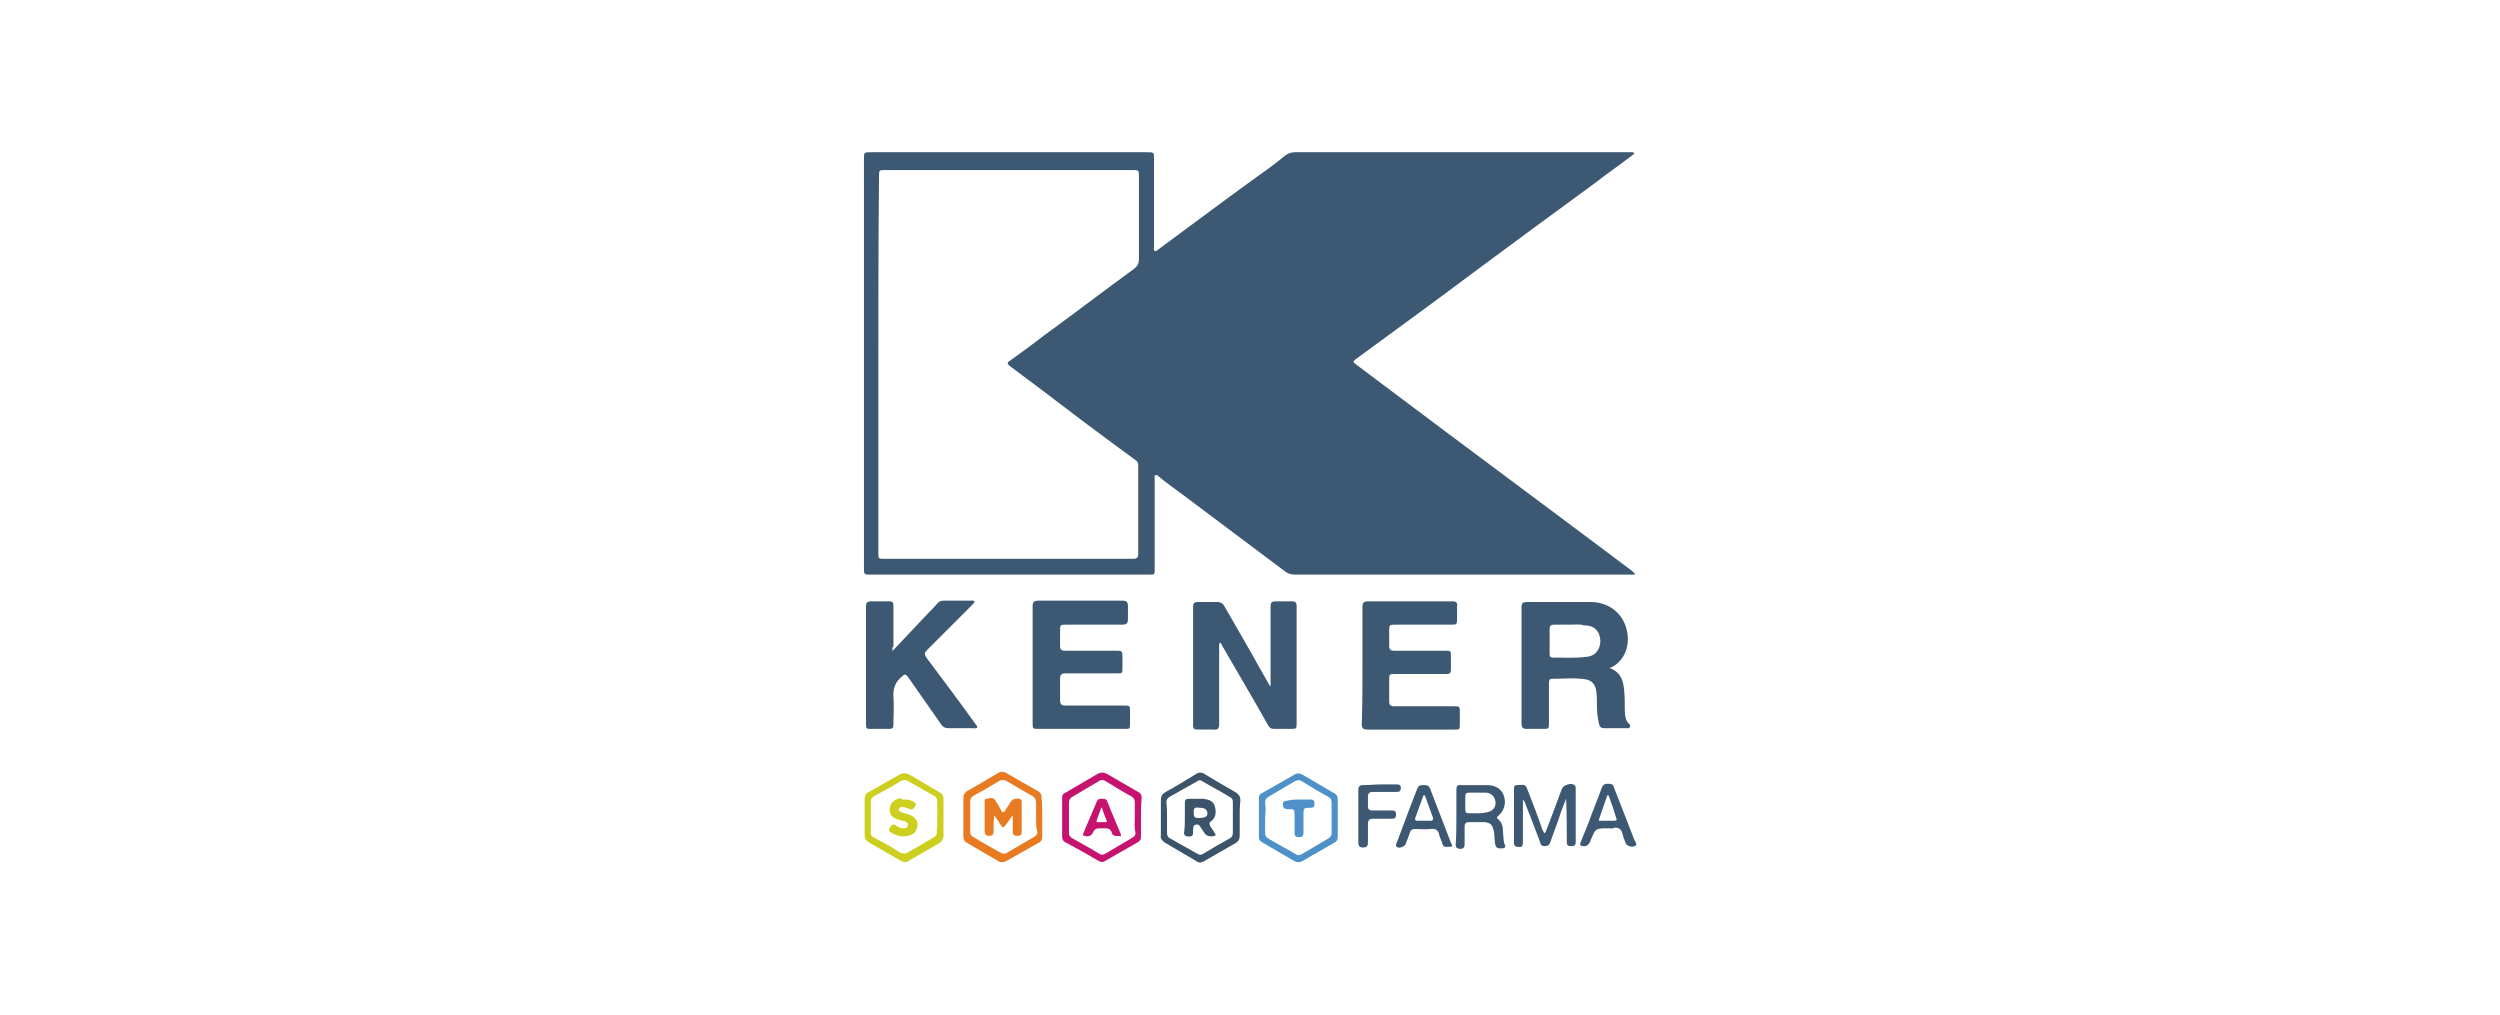
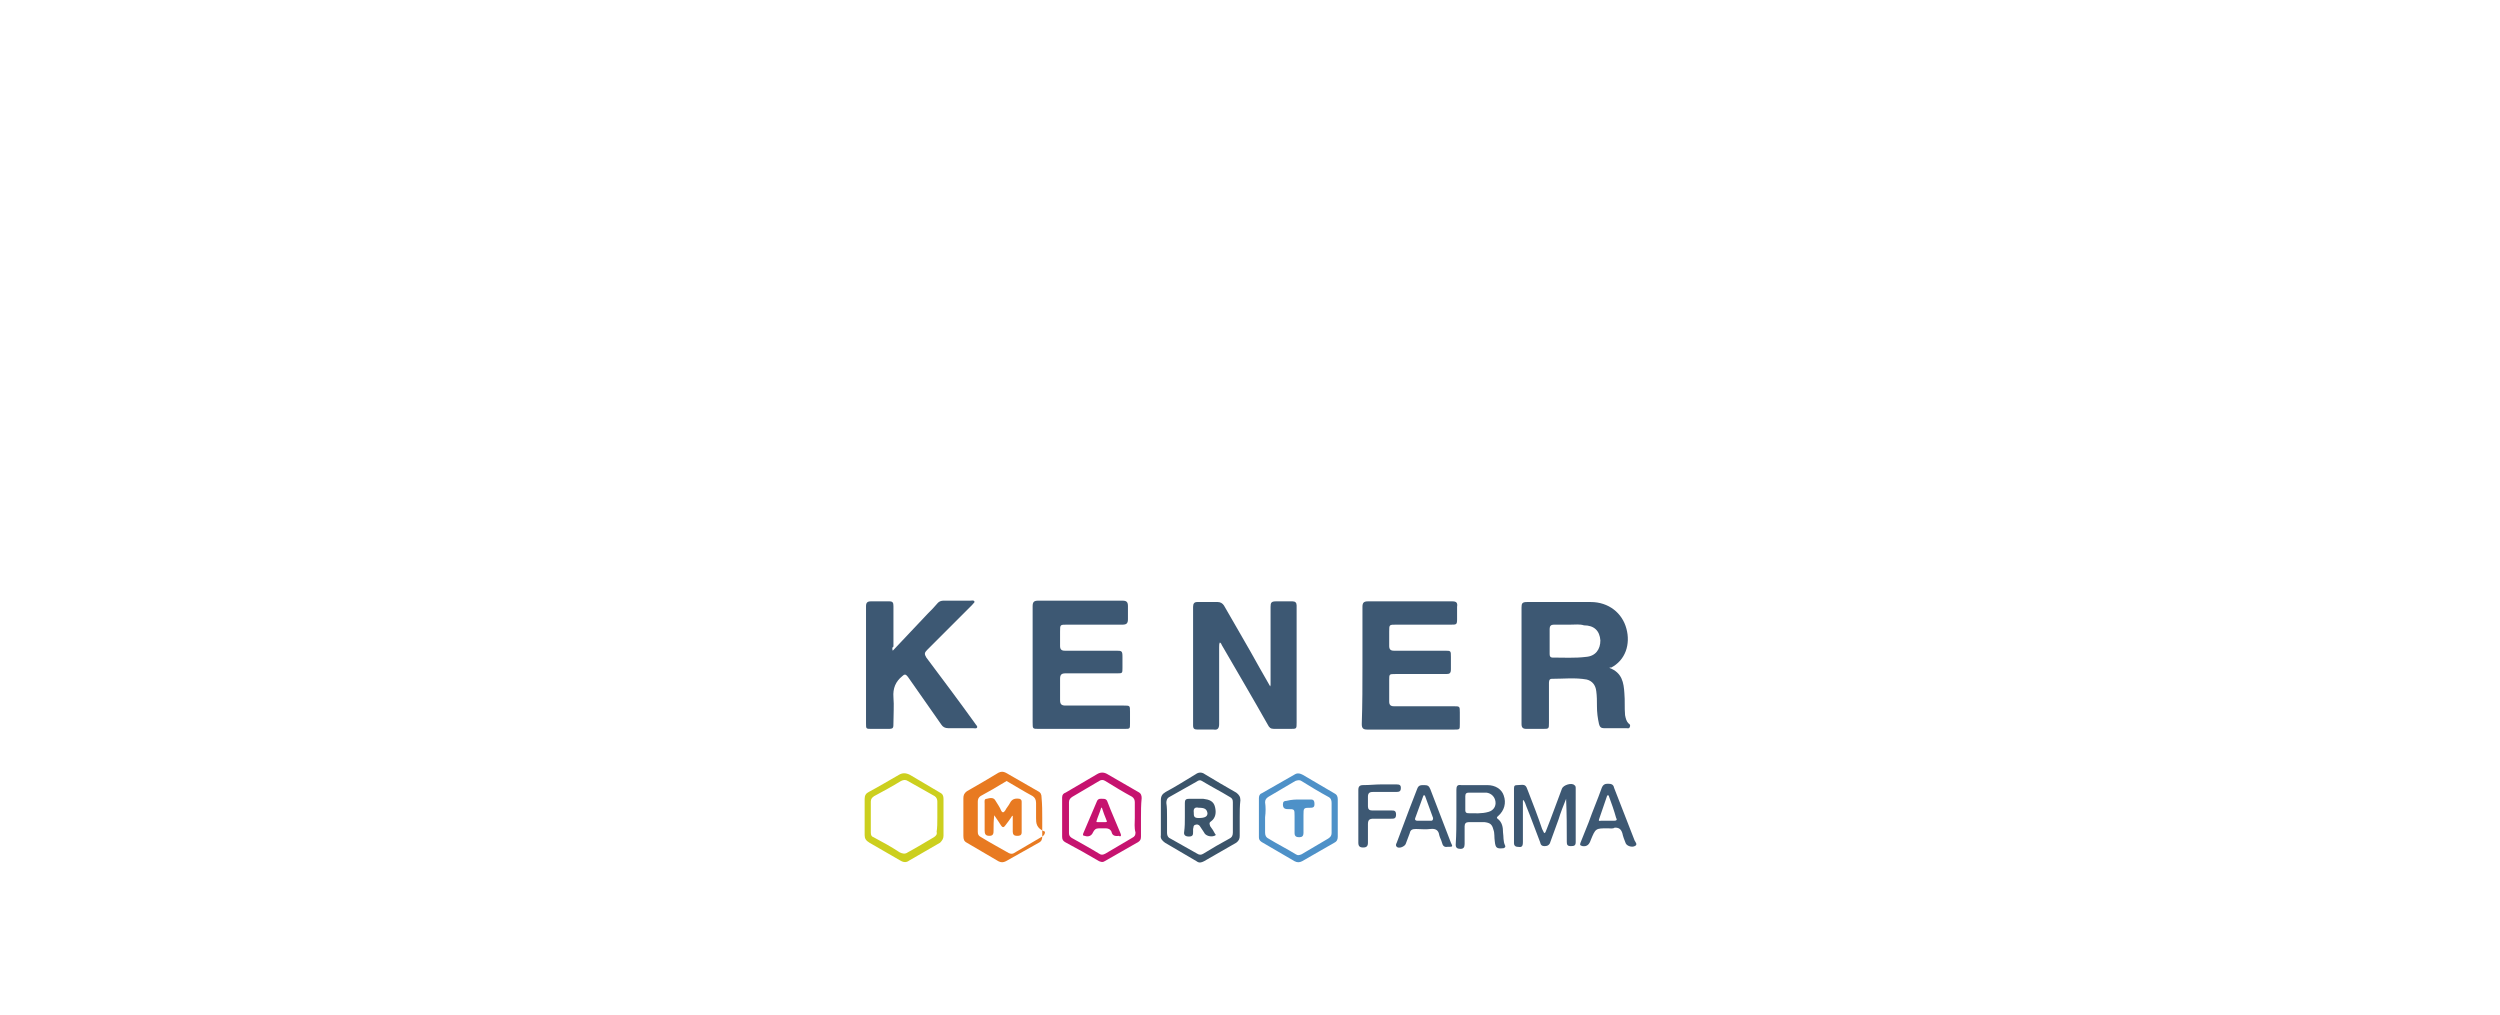
<svg xmlns="http://www.w3.org/2000/svg" version="1.1" id="Capa_1" x="0px" y="0px" viewBox="0 0 364.6 148" style="enable-background:new 0 0 364.6 148;" xml:space="preserve">
  <style type="text/css">
	.st0{fill:#3D5873;}
	.st1{fill:#3B546A;}
	.st2{fill:#E87A21;}
	.st3{fill:#CCCF1E;}
	.st4{fill:#C6136F;}
	.st5{fill:#4E91C8;}
</style>
  <g>
-     <path class="st0" d="M238.5,83.7c-0.3,0.2-0.6,0.1-0.8,0.1c-16.3,0-32.6,0-48.8,0c-0.5,0-1-0.1-1.4-0.4c-4.9-3.7-9.9-7.4-14.8-11.1   c-1.2-0.9-2.5-1.8-3.7-2.8c-0.1-0.1-0.3-0.3-0.5-0.2c-0.2,0.1-0.1,0.3-0.1,0.5c0,4.4,0,8.8,0,13.2c0,0.8,0,0.8-0.8,0.8   c-13.5,0-27,0-40.6,0c-1,0-1,0-1-1c0-19.9,0-39.7,0-59.6c0-1,0-1,1-1c13.4,0,26.9,0,40.3,0c1,0,1,0,1,1c0,4.3,0,8.6,0,12.8   c0,0.2-0.1,0.5,0.1,0.6c0.2,0.1,0.4-0.1,0.5-0.2c4.9-3.6,9.8-7.3,14.8-10.9c1.3-0.9,2.5-1.8,3.7-2.8c0.4-0.3,0.9-0.5,1.4-0.5   c16.3,0,32.6,0,48.8,0c0.1,0,0.2,0,0.3,0c0.1,0,0.3,0,0.4,0.1c0.1,0.2-0.1,0.2-0.2,0.3c-1.8,1.4-3.7,2.7-5.5,4.1   c-3,2.2-6,4.4-9,6.6c-3.2,2.4-6.4,4.7-9.6,7.1c-4.4,3.3-8.8,6.5-13.3,9.8c-1,0.7-2,1.5-3,2.2c-0.4,0.3-0.4,0.4,0,0.7   c4.4,3.3,8.8,6.6,13.2,9.9c7.2,5.4,14.5,10.8,21.7,16.2c1.7,1.3,3.5,2.6,5.2,3.9C238.2,83.4,238.3,83.6,238.5,83.7 M128.1,53.1   c0,9.2,0,18.3,0,27.5c0,0.9,0,0.9,0.9,0.9c6.1,0,12.2,0,18.3,0c6,0,11.9,0,17.9,0c0.5,0,0.8-0.1,0.8-0.7c0-4.3,0-8.6,0-12.9   c0-0.4-0.1-0.6-0.4-0.8c-1-0.7-2-1.5-3-2.2c-3.4-2.5-6.7-5-10.1-7.6c-1.7-1.3-3.5-2.6-5.2-3.9c-0.4-0.3-0.5-0.5,0-0.8   c1.7-1.2,3.3-2.4,5-3.7c4.4-3.2,8.7-6.5,13.1-9.7c0.5-0.4,0.7-0.8,0.7-1.4c0-4,0-8,0-12c0-1,0-1-1-1c-12,0-24,0-36,0   c-0.9,0-0.9,0-0.9,0.9C128.1,34.8,128.1,44,128.1,53.1" />
    <path class="st0" d="M234.7,97.4c1.9,0.7,2.1,2.2,2.2,3.7c0.1,1.1,0,2.1,0.1,3.2c0.1,0.5,0.2,0.9,0.5,1.2c0.2,0.1,0.3,0.3,0.2,0.5   c-0.1,0.3-0.3,0.2-0.5,0.2c-1.1,0-2.2,0-3.3,0c-0.4,0-0.6-0.2-0.7-0.6c-0.2-0.9-0.3-1.7-0.3-2.6c0-0.7,0-1.5-0.1-2.2   c-0.1-0.9-0.6-1.5-1.4-1.7c-1.7-0.3-3.4-0.1-5.1-0.1c-0.4,0-0.4,0.4-0.4,0.7c0,1.9,0,3.8,0,5.7c0,0.9,0,0.9-0.9,0.9   c-0.8,0-1.6,0-2.4,0c-0.5,0-0.7-0.2-0.7-0.7c0-2.9,0-5.9,0-8.8c0-2.7,0-5.5,0-8.2c0-0.6,0.1-0.8,0.8-0.8c3.1,0,6.2,0,9.3,0   c2.6,0,4.6,1.6,5.2,3.9c0.6,2.2-0.1,4.6-2.3,5.7C235,97.3,234.9,97.3,234.7,97.4 M229,91.1L229,91.1c-0.8,0-1.6,0-2.4,0   c-0.4,0-0.6,0.2-0.6,0.6c0,1.2,0,2.5,0,3.7c0,0.3,0.1,0.5,0.4,0.5c1.6,0,3.3,0.1,4.9-0.1c1.4-0.1,2.1-1.1,2.1-2.4   c-0.1-1.4-0.9-2.2-2.4-2.2C230.4,91,229.7,91.1,229,91.1" />
    <path class="st0" d="M185.3,100c0-2.2,0-4.4,0-6.5c0-1.7,0-3.4,0-5c0-0.6,0.1-0.8,0.8-0.8c0.8,0,1.6,0,2.4,0c0.4,0,0.6,0.2,0.6,0.6   c0,0.1,0,0.3,0,0.4c0,5.6,0,11.1,0,16.7c0,0.9,0,0.9-0.9,0.9c-0.8,0-1.6,0-2.4,0c-0.5,0-0.7-0.2-0.9-0.6c-2.2-3.9-4.5-7.8-6.7-11.6   c-0.1-0.2-0.1-0.3-0.3-0.4c-0.1,0.2-0.1,0.4-0.1,0.7c0,3.7,0,7.4,0,11.2c0,0.6-0.2,0.9-0.8,0.8c-0.8,0-1.5,0-2.3,0   c-0.5,0-0.7-0.1-0.7-0.6c0-5.8,0-11.5,0-17.3c0-0.5,0.2-0.7,0.6-0.7c1,0,2,0,3,0c0.4,0,0.7,0.2,0.9,0.5c1.7,3,3.5,6,5.2,9.1   c0.5,0.9,1.1,1.9,1.6,2.8C185.2,100,185.2,100,185.3,100" />
    <path class="st0" d="M150.6,96.9c0-2.8,0-5.6,0-8.5c0-0.6,0.2-0.8,0.8-0.8c4.1,0,8.2,0,12.3,0c0.6,0,0.8,0.2,0.8,0.8   c0,0.6,0,1.2,0,1.9c0,0.6-0.2,0.8-0.8,0.8c-2.7,0-5.4,0-8.1,0c-1,0-1,0-1,1c0,0.7,0,1.4,0,2.1c0,0.5,0.2,0.7,0.7,0.7   c2.5,0,4.9,0,7.4,0c0.9,0,1,0,1,0.9c0,0.5,0,1.1,0,1.6c0,0.8,0,0.8-0.8,0.8c-2.5,0-5,0-7.5,0c-0.6,0-0.8,0.2-0.8,0.8   c0,1,0,2.1,0,3.1c0,0.6,0.2,0.8,0.8,0.8c2.8,0,5.7,0,8.5,0c0.9,0,0.9,0,0.9,0.9c0,0.6,0,1.1,0,1.7c0,0.8,0,0.8-0.8,0.8   c-2,0-4,0-6,0c-2.2,0-4.4,0-6.5,0c-0.9,0-0.9,0-0.9-0.9C150.6,102.5,150.6,99.7,150.6,96.9" />
    <path class="st0" d="M198.7,97c0-2.8,0-5.7,0-8.5c0-0.6,0.2-0.8,0.8-0.8c4.1,0,8.2,0,12.3,0c0.6,0,0.8,0.2,0.7,0.8   c0,0.6,0,1.2,0,1.8c0,0.8-0.1,0.8-0.9,0.8c-2.7,0-5.3,0-8,0c-1,0-1,0-1,1c0,0.7,0,1.4,0,2.1c0,0.5,0.2,0.7,0.7,0.7   c2.5,0,4.9,0,7.4,0c0.9,0,0.9,0,0.9,0.9c0,0.6,0,1.2,0,1.8c0,0.6-0.2,0.7-0.7,0.7c-2.5,0-4.9,0-7.4,0c-0.9,0-0.9,0-0.9,0.9   c0,1,0,2.1,0,3.1c0,0.5,0.2,0.7,0.7,0.7c2.9,0,5.8,0,8.7,0c0.9,0,0.9,0,0.9,0.9c0,0.6,0,1.2,0,1.7c0,0.8,0,0.8-0.8,0.8   c-3.2,0-6.4,0-9.7,0c-1,0-2,0-3,0c-0.6,0-0.8-0.2-0.8-0.8C198.7,102.7,198.7,99.8,198.7,97" />
    <path class="st0" d="M130.2,94.9c1.7-1.8,3.4-3.6,5.1-5.4c0.5-0.5,1-1,1.5-1.6c0.2-0.2,0.5-0.3,0.8-0.3c1.3,0,2.6,0,3.9,0   c0.2,0,0.5-0.1,0.6,0.1c0.1,0.2-0.2,0.3-0.3,0.5c-2.2,2.2-4.4,4.4-6.6,6.6c-0.4,0.4-0.4,0.6-0.1,1.1c2.4,3.2,4.8,6.4,7.1,9.6   c0.1,0.2,0.4,0.4,0.3,0.6c-0.1,0.2-0.4,0.1-0.6,0.1c-1.2,0-2.4,0-3.6,0c-0.5,0-0.8-0.2-1-0.5c-1.6-2.3-3.3-4.7-4.9-7   c-0.3-0.4-0.5-0.4-0.8-0.1c-1,0.8-1.4,1.8-1.3,3.1c0.1,1.2,0,2.4,0,3.7c0,0.8,0,0.9-0.8,0.9c-0.8,0-1.6,0-2.4,0   c-0.8,0-0.8,0-0.8-0.8c0-4.6,0-9.2,0-13.8c0-1.1,0-2.2,0-3.3c0-0.5,0.2-0.7,0.7-0.7c0.9,0,1.8,0,2.7,0c0.5,0,0.6,0.2,0.6,0.7   c0,2,0,3.9,0,5.9C130.1,94.4,130.1,94.6,130.2,94.9" />
    <path class="st0" d="M222.1,116.8c0,2,0,4,0,6c0,0.7-0.2,0.8-0.8,0.7c-0.3,0-0.5-0.2-0.5-0.5c0-2.7,0-5.3,0-8   c0-0.4,0.1-0.5,0.5-0.5c1.2-0.1,1.2-0.1,1.6,1c0.7,1.8,1.4,3.6,2,5.4c0.1,0.2,0.2,0.4,0.3,0.6c0.3-0.1,0.2-0.3,0.3-0.4   c0.8-2,1.5-4,2.3-6.1c0.2-0.5,1.4-0.9,1.8-0.5c0.2,0.1,0.2,0.3,0.2,0.5c0,2.6,0,5.2,0,7.8c0,0.5-0.2,0.6-0.7,0.6   c-0.5,0-0.6-0.2-0.6-0.6c0-2.1,0-4.1-0.1-6.3c-0.4,1-0.8,2-1.1,3c-0.4,1.1-0.8,2.2-1.2,3.3c-0.1,0.4-0.4,0.6-0.8,0.6   c-0.5,0-0.6-0.2-0.7-0.6c-0.7-1.8-1.3-3.5-2-5.2c-0.1-0.3-0.2-0.6-0.4-0.9C222.1,116.7,222.1,116.7,222.1,116.8" />
    <path class="st1" d="M180.8,119.2c0,0.9,0,1.8,0,2.7c0,0.4-0.1,0.7-0.5,1c-1.6,0.9-3.1,1.8-4.7,2.7c-0.4,0.2-0.7,0.3-1.1,0   c-1.5-0.9-3.1-1.8-4.6-2.7c-0.4-0.3-0.7-0.6-0.6-1.1c0-1.7,0-3.4,0-5.1c0-0.6,0.2-0.9,0.7-1.2c1.5-0.8,2.9-1.7,4.4-2.6   c0.4-0.3,0.9-0.3,1.3,0c1.5,0.9,3,1.8,4.6,2.7c0.4,0.3,0.6,0.6,0.6,1.1C180.8,117.5,180.8,118.4,180.8,119.2 M170.2,119.2   c0,0.8,0,1.5,0,2.3c0,0.4,0.2,0.7,0.5,0.8c1.3,0.7,2.6,1.5,3.9,2.2c0.3,0.2,0.6,0.2,0.9,0c1.3-0.8,2.5-1.5,3.8-2.2   c0.4-0.2,0.5-0.5,0.5-0.9c0-1.5,0-2.9,0-4.4c0-0.4-0.1-0.6-0.5-0.8c-1.3-0.8-2.7-1.5-4-2.3c-0.3-0.2-0.5-0.1-0.8,0.1   c-1.3,0.7-2.6,1.5-3.9,2.2c-0.4,0.2-0.5,0.5-0.5,0.9C170.2,117.7,170.2,118.4,170.2,119.2" />
-     <path class="st2" d="M152,119.2c0,0.9,0,1.9,0,2.8c0,0.4-0.1,0.7-0.5,0.9c-1.6,0.9-3.2,1.8-4.8,2.7c-0.4,0.2-0.7,0.2-1.1,0   c-1.5-0.9-3.1-1.8-4.6-2.7c-0.4-0.2-0.5-0.5-0.5-1c0-1.8,0-3.7,0-5.5c0-0.4,0.1-0.7,0.5-1c1.6-0.9,3.1-1.8,4.6-2.7   c0.4-0.2,0.7-0.2,1.1,0c1.6,0.9,3.1,1.8,4.7,2.7c0.4,0.2,0.5,0.5,0.5,0.9C152,117.4,152,118.3,152,119.2L152,119.2z M151.1,119.3   c0-0.7,0-1.5,0-2.2c0-0.5-0.2-0.8-0.5-1c-1.3-0.7-2.6-1.5-3.8-2.2c-0.4-0.2-0.7-0.2-1.1,0c-1.3,0.8-2.5,1.5-3.8,2.2   c-0.3,0.2-0.4,0.5-0.4,0.8c0,1.5,0,2.9,0,4.4c0,0.4,0.1,0.6,0.5,0.8c1.3,0.8,2.6,1.5,4,2.3c0.2,0.1,0.5,0.2,0.8,0   c1.4-0.8,2.7-1.6,4.1-2.4c0.3-0.2,0.4-0.4,0.4-0.7C151.1,120.8,151.1,120,151.1,119.3" />
+     <path class="st2" d="M152,119.2c0,0.9,0,1.9,0,2.8c0,0.4-0.1,0.7-0.5,0.9c-1.6,0.9-3.2,1.8-4.8,2.7c-0.4,0.2-0.7,0.2-1.1,0   c-1.5-0.9-3.1-1.8-4.6-2.7c-0.4-0.2-0.5-0.5-0.5-1c0-1.8,0-3.7,0-5.5c0-0.4,0.1-0.7,0.5-1c1.6-0.9,3.1-1.8,4.6-2.7   c0.4-0.2,0.7-0.2,1.1,0c1.6,0.9,3.1,1.8,4.7,2.7c0.4,0.2,0.5,0.5,0.5,0.9C152,117.4,152,118.3,152,119.2L152,119.2z M151.1,119.3   c0-0.7,0-1.5,0-2.2c0-0.5-0.2-0.8-0.5-1c-1.3-0.7-2.6-1.5-3.8-2.2c-1.3,0.8-2.5,1.5-3.8,2.2   c-0.3,0.2-0.4,0.5-0.4,0.8c0,1.5,0,2.9,0,4.4c0,0.4,0.1,0.6,0.5,0.8c1.3,0.8,2.6,1.5,4,2.3c0.2,0.1,0.5,0.2,0.8,0   c1.4-0.8,2.7-1.6,4.1-2.4c0.3-0.2,0.4-0.4,0.4-0.7C151.1,120.8,151.1,120,151.1,119.3" />
    <path class="st3" d="M137.6,119.2c0,0.9,0,1.8,0,2.7c0,0.4-0.2,0.7-0.5,1c-1.5,0.9-3,1.7-4.5,2.6c-0.4,0.3-0.8,0.3-1.3,0   c-1.5-0.9-3-1.7-4.5-2.6c-0.5-0.3-0.7-0.6-0.7-1.1c0-1.8,0-3.5,0-5.3c0-0.5,0.2-0.8,0.6-1c1.5-0.8,3-1.7,4.4-2.5   c0.5-0.3,1-0.3,1.6,0c1.5,0.9,2.9,1.7,4.4,2.6c0.4,0.2,0.5,0.5,0.5,0.9C137.6,117.4,137.6,118.3,137.6,119.2 M136.7,119.2   c0-0.8,0-1.5,0-2.3c0-0.3-0.1-0.6-0.4-0.8c-1.3-0.7-2.6-1.5-3.9-2.2c-0.3-0.2-0.6-0.2-1,0c-1.3,0.8-2.6,1.5-3.9,2.2   c-0.3,0.2-0.5,0.4-0.5,0.8c0,1.5,0,3,0,4.5c0,0.4,0.1,0.6,0.4,0.7c1.3,0.7,2.6,1.4,3.8,2.2c0.4,0.2,0.8,0.3,1.2,0   c1.3-0.7,2.6-1.5,3.8-2.2c0.3-0.2,0.5-0.4,0.4-0.8C136.7,120.7,136.7,120,136.7,119.2" />
    <path class="st4" d="M166.4,119.3c0,0.9,0,1.8,0,2.7c0,0.4-0.1,0.6-0.4,0.8c-1.6,0.9-3.3,1.9-4.9,2.8c-0.3,0.2-0.5,0.1-0.8,0   c-1.7-1-3.3-1.9-5-2.8c-0.3-0.2-0.4-0.4-0.4-0.8c0-1.9,0-3.8,0-5.7c0-0.4,0.2-0.6,0.5-0.7c1.5-0.9,3.1-1.8,4.6-2.7   c0.5-0.3,1-0.3,1.5,0c1.5,0.9,3,1.7,4.5,2.6c0.4,0.2,0.5,0.5,0.5,0.9C166.4,117.4,166.4,118.3,166.4,119.3L166.4,119.3z    M165.5,119.3c0-0.8,0-1.5,0-2.3c0-0.3-0.1-0.6-0.4-0.8c-1.3-0.7-2.6-1.5-3.9-2.3c-0.3-0.2-0.6-0.2-0.9,0c-1.3,0.8-2.6,1.5-3.9,2.3   c-0.3,0.2-0.5,0.4-0.5,0.8c0,1.5,0,3,0,4.5c0,0.3,0.1,0.5,0.4,0.7c1.4,0.8,2.7,1.5,4,2.3c0.3,0.2,0.5,0.2,0.9,0   c1.3-0.8,2.6-1.5,3.9-2.3c0.4-0.2,0.5-0.4,0.5-0.8C165.4,120.7,165.5,120,165.5,119.3" />
    <path class="st5" d="M195.1,119.3c0,0.9,0,1.8,0,2.7c0,0.4-0.1,0.7-0.5,0.9c-1.6,0.9-3.1,1.8-4.7,2.7c-0.4,0.2-0.7,0.2-1.1,0   c-1.6-0.9-3.2-1.9-4.8-2.8c-0.3-0.2-0.4-0.4-0.4-0.7c0-1.9,0-3.8,0-5.7c0-0.3,0.1-0.6,0.4-0.7c1.6-0.9,3.3-1.9,4.9-2.8   c0.4-0.2,0.7-0.1,1.1,0.1c1.5,0.9,3.1,1.8,4.6,2.7c0.4,0.2,0.5,0.5,0.5,0.9C195.1,117.4,195.1,118.3,195.1,119.3 M184.5,119.2   c0,0.7,0,1.5,0,2.2c0,0.4,0.1,0.7,0.5,0.9c1.3,0.8,2.7,1.5,4,2.3c0.3,0.2,0.5,0.1,0.8,0c1.3-0.8,2.6-1.5,3.9-2.3   c0.3-0.2,0.5-0.4,0.5-0.8c0-1.5,0-2.9,0-4.4c0-0.4-0.1-0.7-0.5-0.9c-1.3-0.7-2.6-1.5-3.9-2.3c-0.3-0.2-0.6-0.1-0.9,0   c-1.3,0.8-2.6,1.5-3.9,2.3c-0.3,0.2-0.5,0.4-0.5,0.8C184.6,117.7,184.6,118.4,184.5,119.2" />
    <path class="st0" d="M212.4,119c0-1.3,0-2.5,0-3.8c0-0.5,0.1-0.8,0.7-0.7c1.3,0,2.5,0,3.8,0c1.2,0,2.1,0.6,2.4,1.5   c0.4,1.1,0.1,2.2-0.8,3c-0.1,0.1-0.3,0.2-0.1,0.4c0.7,0.5,0.8,1.3,0.8,2c0.1,0.6,0,1.3,0.3,1.9c0.1,0.2,0,0.3-0.2,0.4   c-1,0.1-1.2,0-1.3-1c-0.1-0.6,0-1.2-0.2-1.7c-0.2-0.8-0.5-1-1.3-1.1c-0.8,0-1.5,0-2.3,0c-0.4,0-0.6,0.2-0.6,0.6c0,0.9,0,1.7,0,2.6   c0,0.5-0.2,0.7-0.6,0.7c-0.5,0-0.7-0.2-0.7-0.6C212.4,121.6,212.4,120.3,212.4,119 M215.6,115.6L215.6,115.6c-0.5,0-0.9,0-1.4,0   c-0.3,0-0.5,0.1-0.5,0.5c0,0.7,0,1.4,0,2.1c0,0.2,0.1,0.4,0.4,0.4c1,0,2,0.1,3-0.2c0.7-0.2,1.1-0.8,1-1.5c-0.1-0.7-0.6-1.2-1.3-1.3   C216.4,115.6,216,115.6,215.6,115.6" />
    <path class="st0" d="M211.1,123.5c-0.5,0.1-0.7-0.2-0.8-0.6c-0.1-0.4-0.3-0.7-0.4-1.1c-0.1-0.7-0.5-1-1.3-0.9c-0.7,0.1-1.4,0-2.1,0   c-0.5,0-0.8,0.1-0.9,0.6c-0.2,0.5-0.4,1.1-0.6,1.6c-0.2,0.4-1,0.7-1.3,0.4c-0.2-0.2-0.1-0.4,0-0.6c0.6-1.6,1.2-3.2,1.8-4.8   c0.4-1,0.8-2.1,1.2-3.1c0.2-0.5,0.5-0.5,1-0.5s0.7,0.1,0.9,0.6c1,2.6,2,5.2,3,7.8C211.9,123.5,211.9,123.5,211.1,123.5 M207.8,116   c-0.1,0-0.1,0-0.2,0c-0.4,1.1-0.8,2.2-1.2,3.3c-0.1,0.2,0,0.4,0.3,0.4c0.7,0,1.4,0,2,0c0.2,0,0.3-0.1,0.3-0.4   C208.6,118.2,208.2,117.1,207.8,116" />
    <path class="st0" d="M234.5,120.8c-1.8,0-1.8,0-2.5,1.7c-0.2,0.6-0.5,1-1.2,0.9c-0.4-0.1-0.4-0.2-0.3-0.5c0.4-1,0.8-2,1.2-3   c0.6-1.7,1.3-3.3,1.9-5c0.2-0.5,0.5-0.6,0.9-0.6c0.5,0,0.8,0.1,0.9,0.6c1,2.6,2,5.1,3,7.7c0.1,0.2,0.5,0.6,0,0.8   c-0.4,0.2-1.1,0-1.3-0.4c-0.2-0.5-0.4-1-0.5-1.5c-0.2-0.6-0.5-0.8-1.1-0.8C235.2,120.9,234.8,120.8,234.5,120.8 M234.6,116   c-0.1,0-0.1,0-0.2,0c-0.4,1.2-0.8,2.3-1.2,3.5c-0.1,0.3,0.1,0.2,0.3,0.2c0.6,0,1.3,0,1.9,0c0.3,0,0.5-0.1,0.3-0.4   C235.4,118.2,235,117.1,234.6,116" />
    <path class="st0" d="M201.3,114.4c0.8,0,1.6,0,2.4,0c0.4,0,0.6,0.1,0.6,0.5c0,0.5-0.2,0.6-0.7,0.6c-1.1,0-2.2,0-3.4,0   c-0.5,0-0.7,0.2-0.7,0.7c0,0.5,0,0.9,0,1.4c0,0.4,0.2,0.6,0.6,0.6c0.9,0,1.9,0,2.8,0c0.4,0,0.7,0,0.7,0.6c0,0.6-0.3,0.6-0.7,0.6   c-0.9,0-1.7,0-2.6,0c-0.6,0-0.8,0.2-0.8,0.8c0,0.9,0,1.8,0,2.7c0,0.5-0.2,0.7-0.7,0.7c-0.5,0-0.7-0.2-0.7-0.7c0-2.6,0-5.1,0-7.7   c0-0.5,0.2-0.7,0.7-0.7C199.8,114.5,200.6,114.4,201.3,114.4" />
    <path class="st1" d="M172.8,119.2c0-0.7,0-1.4,0-2.1c0-0.4,0.1-0.6,0.6-0.6c0.7,0,1.4,0,2.1,0c0.8,0.1,1.5,0.3,1.7,1.2   c0.2,0.8,0.1,1.6-0.6,2.1c-0.3,0.2-0.2,0.4-0.1,0.7c0.3,0.4,0.5,0.7,0.7,1.1c0.1,0.1,0.2,0.2-0.1,0.3c-0.5,0.2-1.3,0-1.5-0.5   c-0.2-0.3-0.4-0.6-0.6-0.9c-0.2-0.3-0.5-0.3-0.7-0.2c-0.3,0.1-0.2,0.3-0.3,0.6c0,0.1,0,0.3,0,0.4c0,0.4,0,0.7-0.6,0.7   c-0.5,0-0.8-0.2-0.7-0.7C172.8,120.6,172.8,119.9,172.8,119.2L172.8,119.2z M174.8,117.8c-0.4-0.1-0.8,0-0.7,0.7   c0,0.5,0,0.8,0.7,0.8c0.9,0,1.3-0.2,1.3-0.7C176,118,175.7,117.8,174.8,117.8" />
    <path class="st2" d="M147.6,119c-0.3,0.5-0.7,1-1,1.4c-0.2,0.3-0.4,0.3-0.6,0c-0.3-0.5-0.6-0.9-1-1.5c-0.1,0.8-0.1,1.5-0.1,2.2   c0,0.4,0,0.8-0.6,0.8c-0.6,0-0.7-0.3-0.7-0.8c0-1.3,0-2.6,0-3.9c0-0.3-0.1-0.7,0.3-0.7c0.4-0.1,1-0.3,1.3,0.3   c0.3,0.5,0.6,0.9,0.8,1.4c0.2,0.4,0.4,0.3,0.6,0c0.2-0.4,0.5-0.7,0.7-1.1c0.3-0.6,0.8-0.7,1.4-0.6c0.3,0.1,0.3,0.3,0.3,0.5   c0,1.5,0,2.9,0,4.4c0,0.5-0.4,0.5-0.7,0.5c-0.4,0-0.6-0.2-0.6-0.6c0-0.8,0-1.6,0-2.4C147.7,119,147.7,119,147.6,119" />
-     <path class="st3" d="M131.7,116.6c0.5,0,1,0,1.5,0.3c0.2,0.1,0.5,0.3,0.3,0.6c-0.2,0.3-0.3,0.7-0.8,0.5c-0.3-0.1-0.6-0.2-0.9-0.3   c-0.3,0-0.6-0.1-0.7,0.3c-0.1,0.3,0.2,0.4,0.5,0.5c0.3,0.1,0.6,0.2,1,0.3c0.8,0.3,1.3,0.9,1.2,1.6c-0.1,0.9-0.5,1.3-1.4,1.5   c-0.8,0.2-1.6,0-2.3-0.4c-0.2-0.1-0.6-0.3-0.4-0.7c0.2-0.3,0.5-0.8,1-0.4c0.3,0.2,0.6,0.4,1,0.4c0.3,0,0.6,0,0.7-0.4   c0.1-0.4-0.2-0.5-0.4-0.6c-0.4-0.1-0.8-0.2-1.1-0.3c-0.9-0.3-1.3-0.9-1.1-1.8c0.1-0.7,0.8-1.2,1.6-1.3   C131.5,116.6,131.6,116.6,131.7,116.6" />
    <path class="st5" d="M189.5,116.6c0.6,0,1.2,0,1.7,0c0.5,0,0.5,0.4,0.5,0.7c0,0.4-0.2,0.5-0.5,0.5c-1.1,0-1.1,0-1.1,1.1   c0,0.9,0,1.7,0,2.6c0,0.4-0.2,0.6-0.6,0.6c-0.4,0-0.7-0.1-0.7-0.6c0-0.8,0-1.7,0-2.5c0-1,0-1-1-1c-0.5,0-0.7-0.2-0.7-0.7   c0-0.4,0.2-0.5,0.5-0.5C188.4,116.6,189,116.6,189.5,116.6" />
    <path class="st4" d="M163.4,121.5c-0.6-1.5-1.3-3-1.9-4.6c-0.1-0.3-0.3-0.4-0.6-0.4c-0.3,0-0.7-0.1-0.9,0.3c-0.7,1.6-1.3,3.1-2,4.7   c-0.1,0.2-0.1,0.4,0.2,0.4c0.5,0.2,1,0,1.2-0.5c0.2-0.4,0.4-0.6,0.9-0.6c0.3,0,0.6,0,0.9,0c0.4,0,0.7,0.1,0.9,0.5   c0.1,0.5,0.4,0.7,1.1,0.6C163.1,121.9,163.7,122.2,163.4,121.5 M161.2,119.9c-0.4,0-0.7,0-1.1,0c-0.1,0-0.2,0-0.2-0.1   c0.2-0.7,0.5-1.3,0.7-2l0.1,0c0.2,0.6,0.4,1.2,0.7,1.9C161.5,119.8,161.4,119.9,161.2,119.9" />
  </g>
</svg>